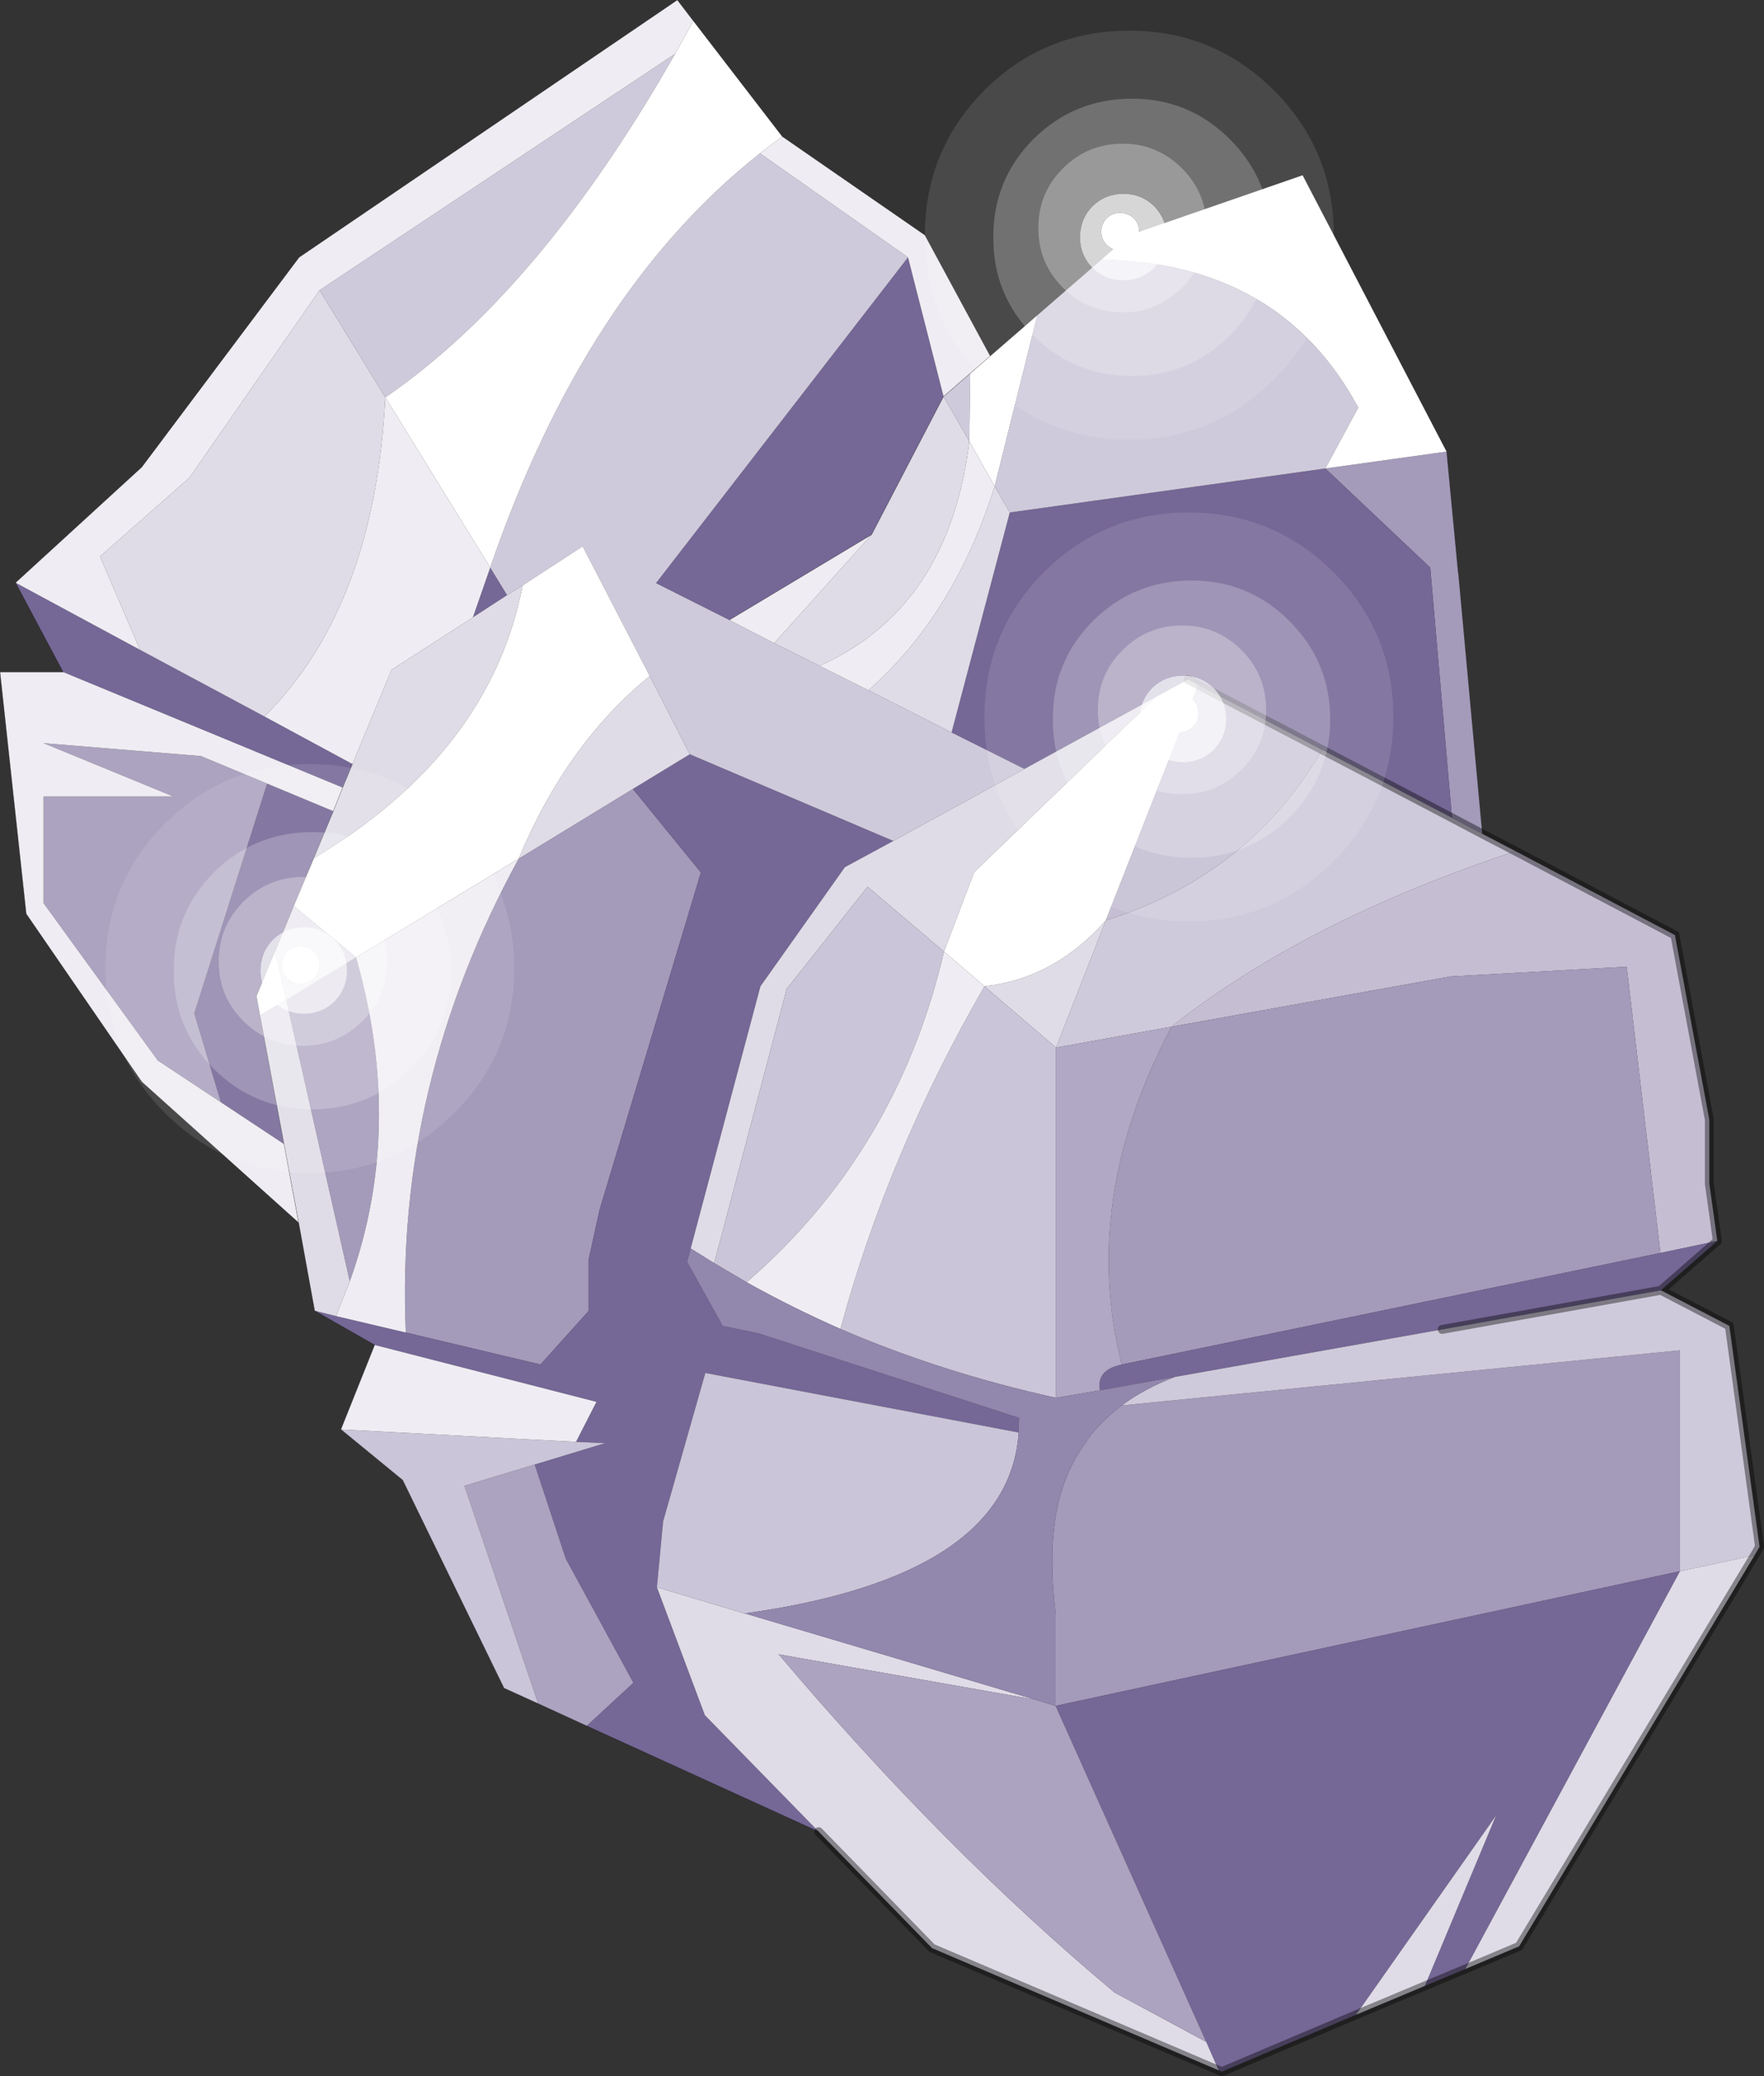
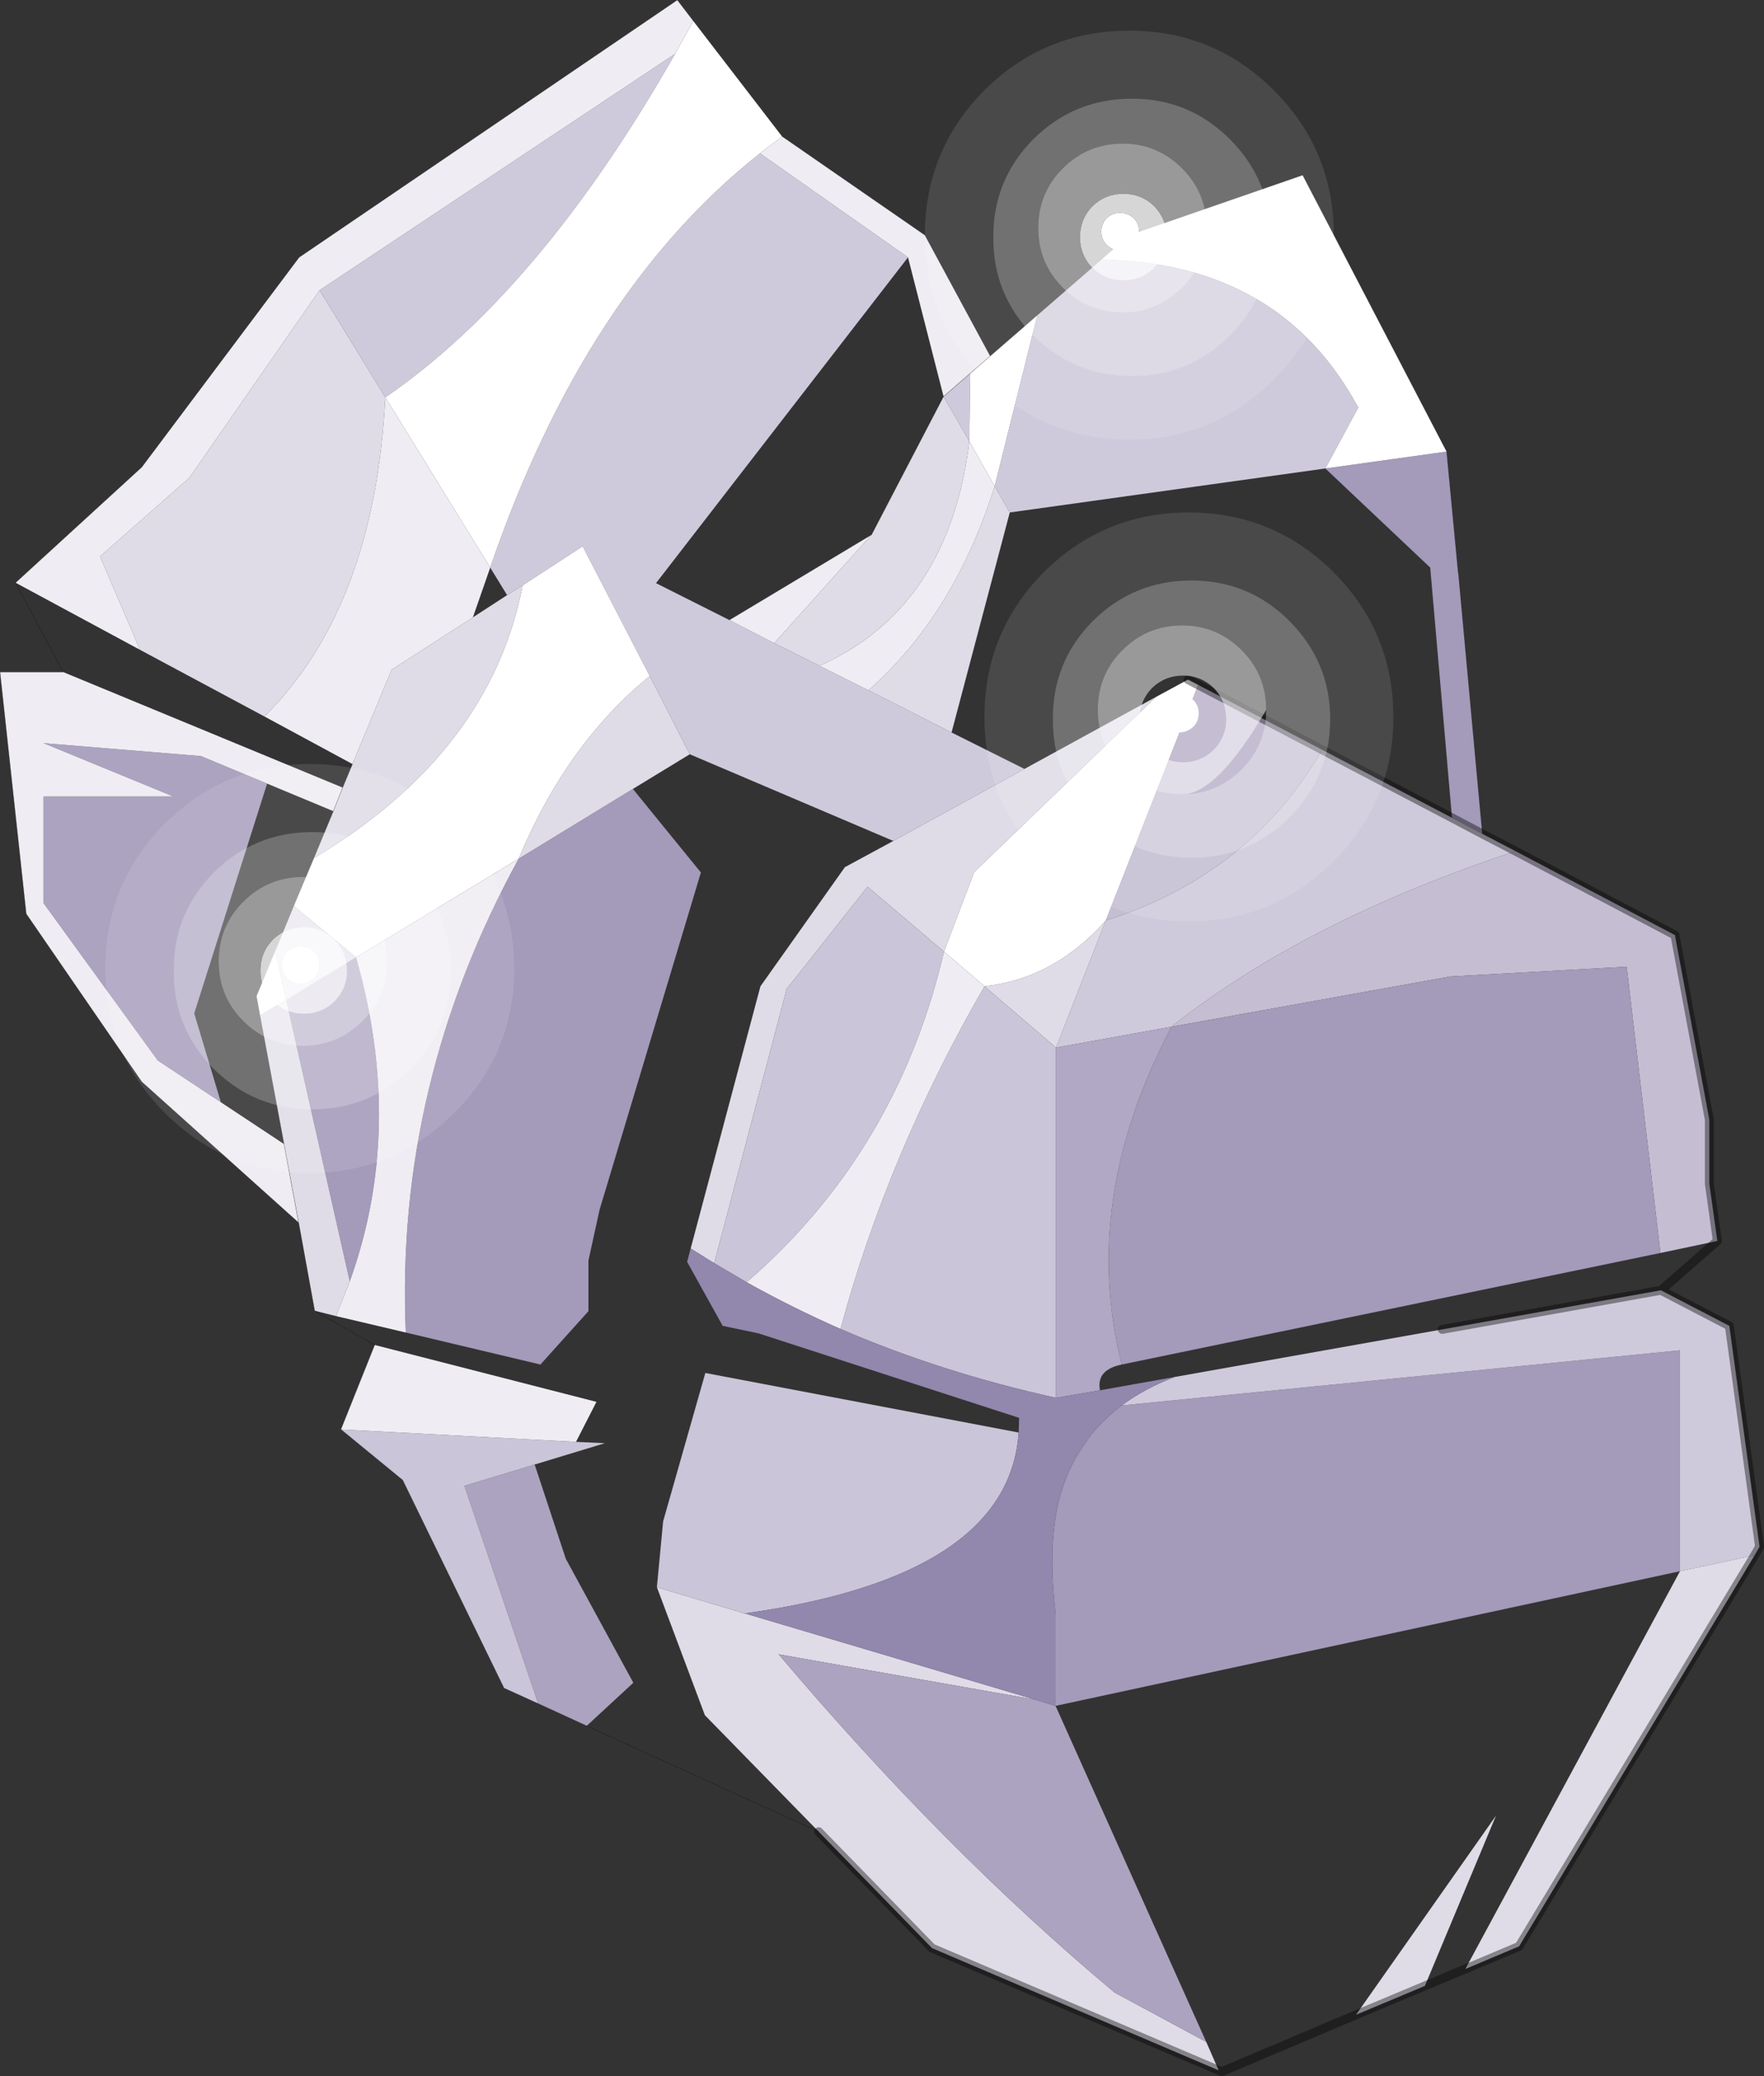
<svg xmlns="http://www.w3.org/2000/svg" xmlns:xlink="http://www.w3.org/1999/xlink" width="198.45px" height="233.55px">
  <rect width="100%" height="100%" fill="#333333" stroke="none" />
  <g transform="matrix(1, 0, 0, 1, -146.5, -53.75)">
    <use xlink:href="#object-0" width="198.45" height="233.55" transform="matrix(1, 0, 0, 1, 146.5, 53.75)" />
    <use xlink:href="#object-1" width="46" height="46" transform="matrix(1, 0, 0, 1, 257.25, 111.4)" />
    <use xlink:href="#object-3" width="46" height="46" transform="matrix(1, 0, 0, 1, 158.35, 139.7)" />
    <use xlink:href="#object-5" width="46" height="46" transform="matrix(1, 0, 0, 1, 250.55, 57.2)" />
  </g>
  <defs>
    <g transform="matrix(1, 0, 0, 1, -146.5, -53.75)" id="object-0">
      <path fill-rule="evenodd" fill="#c5bed3" stroke="none" d="M333.3 194.7L329.5 162.5L309.65 163.6L278.3 169.25Q293.2 157.4 317 149.5L334.95 158.95L334.95 159.05L338.8 179.7L338.8 186.9L339.7 193.35L333.3 194.7M281.3 130.8L295.25 138.1Q287.2 151.9 271.65 157.05L270.9 157.3L281.3 130.8" />
      <path fill-rule="evenodd" fill="#a49aba" stroke="none" d="M278.3 169.25L309.65 163.6L329.5 162.5L333.3 194.7L272.7 207.25Q268 188.75 278.3 169.25M309.25 104.55L310.55 118.2L313.25 147.55L309.85 145.75L307.4 117.6L295.6 106.45L309.25 104.55M272.7 211.85L335.5 205.65L335.5 230.5L265.25 245.65L265.25 235.3Q264.5 229.1 265.25 224.4Q265.95 220.1 268.1 216.8L269.2 215.2Q270.7 213.35 272.7 211.85M204.85 150.35L217.7 142.5L225.35 151.9L213.95 189.85L212.7 195.55L212.7 201.25L207.3 207.25L192.15 203.65Q190.95 175.7 204.85 150.35M178.7 166.25L186.55 161.45Q192.05 180.65 185.85 197.9L178.7 166.25" />
-       <path fill-rule="evenodd" fill="#756796" stroke="none" d="M333.3 194.7L339.7 193.35L333.35 198.9L308.75 203.3L278.65 208.65L270.25 210.15Q269.8 207.85 272.7 207.25L333.3 194.7M311.35 275.25L306.8 277.15L314.8 258L299.05 280.4L283.95 286.8L283.6 286.65L282.2 283.45L265.25 245.65L335.5 230.5L311.35 275.25M238.6 259.8L212.5 247.9L217.75 243.05L210.15 229.1L206.65 218.5L214.55 216.1L211.3 215.95L213.6 211.45L188.65 205.05L181.9 201.2L184.3 201.8L192.15 203.65L207.3 207.25L212.7 201.25L212.7 195.55L213.95 189.85L225.35 151.9L217.7 142.5L224.1 138.6L247 148.35L241.55 151.3L232.05 164.7L224.2 194.2L223.8 195.7L227.8 202.9L231.85 203.75L261.15 213.25L261.1 214.9L225.85 208.2L221.1 224.9L220.4 232.3L225.8 246.7L238.6 259.8M153.6 129.35L148.25 119.3L162.25 126.85L176.25 134.35L186.15 139.7L185.05 142.35L153.6 129.35M248.65 82.7L252.65 98.35L244.55 113.9L228.55 123.5L220.3 119.35L248.65 82.7M199.7 123.2L201.65 117.6L203.55 120.7L199.7 123.2M171.35 177.75L168.35 167.75L176.55 141.9L184 145L181.8 150.3L179.55 155.65L177.45 160.75L175.35 165.8L175.75 168L178.45 182.45L171.35 177.75M295.6 106.45L307.4 117.6L309.85 145.75L295.25 138.1L281.3 130.8L280.15 130.2L276.55 132.15L261.75 140.25L253.55 136.15L260.1 111.4L295.6 106.45" />
      <path fill-rule="evenodd" fill="#cfcadb" stroke="none" d="M317 149.5Q293.2 157.4 278.3 169.25L265.3 171.6L270.9 157.3L271.65 157.05Q287.2 151.9 295.25 138.1L309.85 145.75L313.25 147.55L317 149.5M333.35 198.9L341.05 202.9L344.45 227.75L343.9 228.7L335.5 230.5L335.5 205.65L272.7 211.85Q275.25 209.95 278.65 208.65L308.75 203.3L333.35 198.9M263.2 89.2L270.4 82.95Q290.5 83.3 299.3 99.6L295.6 106.45L260.1 111.4L258.4 108.45L263.2 89.2M252.65 98.35L255.65 95.75L255.55 103.4L252.65 98.35M201.65 117.6Q212.3 86.55 232 71L248.65 82.7L220.3 119.35L228.55 123.5L233.6 126.1L238.7 128.65L244.2 131.4L253.55 136.15L261.75 140.25L247 148.35L224.1 138.6L219.6 129.8L212.05 115.2L205.3 119.6L203.55 120.7L201.65 117.6M189.85 98.45L182.45 86.4L222.45 59.8Q207.25 86.5 189.85 98.45" />
      <path fill-rule="evenodd" fill="#b0a8c4" stroke="none" d="M278.3 169.25Q268 188.75 272.7 207.25Q269.8 207.85 270.25 210.15L265.3 211L265.3 171.6L278.3 169.25" />
      <path fill-rule="evenodd" fill="#dfdce7" stroke="none" d="M343.9 228.7L317.4 272.7L311.35 275.25L335.5 230.5L343.9 228.7M306.8 277.15L299.05 280.4L314.8 258L306.8 277.15M283.6 286.65L251.35 272.9L238.6 259.8L225.8 246.7L220.4 232.3L230.25 235.25L230.3 235.25L262.95 244.95L234.1 239.85Q252.8 261.95 271.9 277.9L282.2 283.45L283.6 286.65M181.9 201.2L180.1 191.3L178.45 182.45L175.75 168L178.7 166.25L177.45 160.75L179.55 155.65L186.55 161.45L178.7 166.25L185.85 197.9L184.3 201.8L181.9 201.2M182.45 86.4L189.85 98.45Q188.65 122 176.25 134.35L162.25 126.85L157.75 116.35L167.8 107.5L182.45 86.4M224.1 138.6L217.7 142.5L204.85 150.35Q210.25 137.4 219.6 129.8L224.1 138.6M203.55 120.7L205.3 119.6Q201.65 138.4 181.8 150.3L184 145L185.05 142.35L186.15 139.7L190.55 129.1L199.7 123.2L203.55 120.7M244.55 113.9L252.65 98.35L255.55 103.4Q253.25 122.15 238.7 128.65L233.6 126.1L244.55 113.9M252.7 160.8L244.1 153.5L235 165L226.85 195.85L224.2 194.2L232.05 164.7L241.55 151.3L247 148.35L261.75 140.25L276.55 132.15L256.1 151.85L252.7 160.8M260.1 111.4L253.55 136.15L244.2 131.4Q253.85 122.9 258.4 108.45L260.1 111.4M270.9 157.3L265.3 171.6L257.25 164.7Q265.1 163.85 270.9 157.3" />
      <path fill-rule="evenodd" fill="#aca3c0" stroke="none" d="M212.5 247.9L207.05 245.4L198.75 220.9L206.65 218.5L210.15 229.1L217.75 243.05L212.5 247.9M171.35 177.75L164.25 173.05L151.4 155.35L151.4 143.35L166 143.35L151.4 137.35L169.1 138.8L176.55 141.9L168.35 167.75L171.35 177.75M262.95 244.95L265.25 245.65L282.2 283.45L271.9 277.9Q252.8 261.95 234.1 239.85L262.95 244.95" />
      <path fill-rule="evenodd" fill="#cac5d8" stroke="none" d="M207.05 245.4L203.2 243.65L191.8 220.25L184.85 214.55L211.3 215.95L214.55 216.1L206.65 218.5L198.75 220.9L207.05 245.4M230.5 198L226.85 195.85L235 165L244.1 153.5L252.7 160.8Q247.45 183.3 230.5 198M261.1 214.9Q260 231.1 230.3 235.25L230.25 235.25L220.4 232.3L221.1 224.9L225.85 208.2L261.1 214.9M257.25 164.7L265.3 171.6L265.3 211Q252.4 208.15 241.05 203.25Q246.4 183.5 257.25 164.7" />
      <path fill-rule="evenodd" fill="#efedf3" stroke="none" d="M184.85 214.55L188.65 205.05L213.6 211.45L211.3 215.95L184.85 214.55M180.1 191.3L162.45 175.45L149.45 156.55L146.5 129.35L153.6 129.35L185.05 142.35L184 145L176.55 141.9L169.1 138.8L151.4 137.35L166 143.35L151.4 143.35L151.4 155.35L164.25 173.05L171.35 177.75L178.45 182.45L180.1 191.3M148.25 119.3L162.45 106.3L180.15 82.7L222.7 53.75L224.5 56.1L222.45 59.8L182.45 86.4L167.8 107.5L157.75 116.35L162.25 126.85L148.25 119.3M234.5 69.1L250.55 80.2L257.9 93.8L255.65 95.75L252.65 98.35L248.65 82.7L232 71L234.5 69.1M189.85 98.45L201.65 117.6L199.7 123.2L190.55 129.1L186.15 139.7L176.25 134.35Q188.65 122 189.85 98.45M192.15 203.65L184.3 201.8L185.85 197.9Q192.05 180.65 186.55 161.45L204.85 150.35Q190.95 175.7 192.15 203.65M233.6 126.1L228.55 123.5L244.55 113.9L233.6 126.1M230.5 198Q247.45 183.3 252.7 160.8L257.25 164.7Q246.4 183.5 241.05 203.25Q235.6 200.85 230.5 198M255.55 103.4L258.4 108.45Q253.85 122.9 244.2 131.4L238.7 128.65Q253.25 122.15 255.55 103.4" />
      <path fill-rule="evenodd" fill="#ffffff" stroke="none" d="M224.5 56.1L234.5 69.1L232 71Q212.3 86.55 201.65 117.6L189.85 98.45Q207.25 86.5 222.45 59.8L224.5 56.1M257.9 93.8L263.2 89.2L258.4 108.45L255.55 103.4L255.65 95.75L257.9 93.8M270.4 82.95L273.55 80.2L293.05 73.45L309.25 104.55L295.6 106.45L299.3 99.6Q290.5 83.3 270.4 82.95M219.6 129.8Q210.25 137.4 204.85 150.35L186.55 161.45L179.55 155.65L181.8 150.3Q201.65 138.4 205.3 119.6L212.05 115.2L219.6 129.8M175.75 168L175.35 165.8L177.45 160.75L178.7 166.25L175.75 168M276.55 132.15L280.15 130.2L281.3 130.8L270.9 157.3Q265.1 163.85 257.25 164.7L252.7 160.8L256.1 151.85L276.55 132.15" />
      <path fill-rule="evenodd" fill="#9287ad" stroke="none" d="M272.7 211.85Q270.7 213.35 269.2 215.2L268.1 216.8Q265.95 220.1 265.25 224.4Q264.5 229.1 265.25 235.3L265.25 245.65L262.95 244.95L230.3 235.25Q260 231.1 261.1 214.9L261.15 213.25L231.85 203.75L227.8 202.9L223.8 195.7L224.2 194.2L226.85 195.85L230.5 198Q235.6 200.85 241.05 203.25Q252.4 208.15 265.3 211L270.25 210.15L278.65 208.65Q275.25 209.95 272.7 211.85" />
      <path fill="none" stroke="#000000" stroke-opacity="0.4" stroke-width="1" stroke-linecap="round" stroke-linejoin="round" d="M339.7 193.35L338.8 186.9L338.8 179.7L334.95 159.05L334.95 158.95L317 149.5L313.25 147.55L309.85 145.75L295.25 138.1L281.3 130.8L280.15 130.2M333.35 198.9L341.05 202.9L344.45 227.75L343.9 228.7L317.4 272.7L311.35 275.25L306.8 277.15L299.05 280.4L283.95 286.8L283.6 286.65L251.35 272.9L238.6 259.8M339.7 193.35L333.35 198.9L308.75 203.3" />
      <path fill="none" stroke="#000000" stroke-opacity="0.4" stroke-width="0.05" stroke-linecap="round" stroke-linejoin="round" d="M238.6 259.8L212.5 247.9L207.05 245.4L203.2 243.65L191.8 220.25L184.85 214.55L188.65 205.05L181.9 201.2L180.1 191.3L162.45 175.45L149.45 156.55L146.5 129.35L153.6 129.35L148.25 119.3L162.45 106.3L180.15 82.7L222.7 53.75L224.5 56.1L234.5 69.1L250.55 80.2L257.9 93.8L263.2 89.2L270.4 82.95L273.55 80.2L293.05 73.45L309.25 104.55L310.55 118.2M252.65 98.35L255.65 95.75L257.9 93.8M228.55 123.5L244.55 113.9L252.65 98.35M184 145L185.05 142.35L186.15 139.7M175.75 168L175.35 165.8L177.45 160.75L179.55 155.65L181.8 150.3L184 145M175.75 168L178.45 182.45L180.1 191.3" />
    </g>
    <g transform="matrix(1, 0, 0, 1, 23, 23)" id="object-1">
      <use xlink:href="#object-2" width="46" height="46" transform="matrix(1, 0, 0, 1, -23, -23)" />
    </g>
    <g transform="matrix(1, 0, 0, 1, 23, 23)" id="object-2">
-       <path fill-rule="evenodd" fill="#ffffff" fill-opacity="0.498" stroke="none" d="M2.8 -3.25Q1.35 -4.65 -0.65 -4.65Q-2.7 -4.65 -4.15 -3.25Q-5.55 -1.8 -5.55 0.25Q-5.55 2.25 -4.15 3.7Q-2.7 5.1 -0.65 5.1Q1.35 5.1 2.8 3.7Q4.2 2.25 4.2 0.25Q4.2 -1.8 2.8 -3.25M5.95 -7.5Q8.7 -4.75 8.7 -0.8Q8.7 3.15 5.95 5.9Q3.15 8.7 -0.75 8.7Q-4.7 8.7 -7.5 5.9Q-10.25 3.15 -10.25 -0.8Q-10.25 -4.75 -7.5 -7.5Q-4.7 -10.3 -0.75 -10.3Q3.15 -10.3 5.95 -7.5" />
-       <path fill-rule="evenodd" fill="#ffffff" fill-opacity="0.8" stroke="none" d="M2.8 -3.25Q4.2 -1.8 4.2 0.25Q4.2 2.25 2.8 3.7Q1.35 5.1 -0.65 5.1Q-2.7 5.1 -4.15 3.7Q-5.55 2.25 -5.55 0.25Q-5.55 -1.8 -4.15 -3.25Q-2.7 -4.65 -0.65 -4.65Q1.35 -4.65 2.8 -3.25M1.1 -0.4Q1.1 -1.3 0.5 -1.9Q-0.15 -2.5 -1.05 -2.5Q-1.95 -2.5 -2.55 -1.9Q-3.15 -1.3 -3.15 -0.4Q-3.15 0.5 -2.55 1.1Q-1.95 1.7 -1.05 1.75Q-0.15 1.7 0.5 1.1Q1.1 0.5 1.1 -0.4" />
+       <path fill-rule="evenodd" fill="#ffffff" fill-opacity="0.498" stroke="none" d="M2.8 -3.25Q1.35 -4.65 -0.65 -4.65Q-2.7 -4.65 -4.15 -3.25Q-5.55 -1.8 -5.55 0.25Q-5.55 2.25 -4.15 3.7Q-2.7 5.1 -0.65 5.1Q1.35 5.1 2.8 3.7Q4.2 2.25 4.2 0.25Q4.2 -1.8 2.8 -3.25M5.95 -7.5Q8.7 -4.75 8.7 -0.8Q3.15 8.7 -0.75 8.7Q-4.7 8.7 -7.5 5.9Q-10.25 3.15 -10.25 -0.8Q-10.25 -4.75 -7.5 -7.5Q-4.7 -10.3 -0.75 -10.3Q3.15 -10.3 5.95 -7.5" />
      <path fill-rule="evenodd" fill="#ffffff" stroke="none" d="M1.1 -0.4Q1.1 0.5 0.5 1.1Q-0.15 1.7 -1.05 1.75Q-1.95 1.7 -2.55 1.1Q-3.15 0.5 -3.15 -0.4Q-3.15 -1.3 -2.55 -1.9Q-1.95 -2.5 -1.05 -2.5Q-0.15 -2.5 0.5 -1.9Q1.1 -1.3 1.1 -0.4" />
      <path fill-rule="evenodd" fill="#ffffff" fill-opacity="0.302" stroke="none" d="M5.95 -7.5Q3.15 -10.3 -0.75 -10.3Q-4.7 -10.3 -7.5 -7.5Q-10.25 -4.75 -10.25 -0.8Q-10.25 3.15 -7.5 5.9Q-4.7 8.7 -0.75 8.7Q3.15 8.7 5.95 5.9Q8.7 3.15 8.7 -0.8Q8.7 -4.75 5.95 -7.5M15.9 0.25Q15.9 6.7 11.3 11.3Q6.75 15.85 0.3 15.85Q-6.2 15.85 -10.8 11.3Q-15.35 6.7 -15.3 0.25Q-15.35 -6.2 -10.8 -10.8Q-6.2 -15.35 0.3 -15.35Q6.75 -15.35 11.3 -10.8Q15.9 -6.2 15.9 0.25" />
      <path fill-rule="evenodd" fill="#ffffff" fill-opacity="0.11" stroke="none" d="M15.9 0.25Q15.9 -6.2 11.3 -10.8Q6.75 -15.35 0.3 -15.35Q-6.2 -15.35 -10.8 -10.8Q-15.35 -6.2 -15.3 0.25Q-15.35 6.7 -10.8 11.3Q-6.2 15.85 0.3 15.85Q6.75 15.85 11.3 11.3Q15.9 6.7 15.9 0.25M16.25 -16.3Q23 -9.55 23 0Q23 9.55 16.25 16.25Q9.5 23 0 23Q-9.55 23 -16.3 16.25Q-23 9.55 -23 0Q-23 -9.55 -16.3 -16.3Q-9.55 -23 0 -23Q9.5 -23 16.25 -16.3" />
    </g>
    <g transform="matrix(1, 0, 0, 1, 23, 23)" id="object-3">
      <use xlink:href="#object-4" width="46" height="46" transform="matrix(1, 0, 0, 1, -23, -23)" />
    </g>
    <g transform="matrix(1, 0, 0, 1, 23, 23)" id="object-4">
      <path fill-rule="evenodd" fill="#ffffff" fill-opacity="0.498" stroke="none" d="M2.8 -3.25Q1.35 -4.65 -0.65 -4.65Q-2.7 -4.65 -4.15 -3.25Q-5.55 -1.8 -5.55 0.25Q-5.55 2.25 -4.15 3.7Q-2.7 5.1 -0.65 5.1Q1.35 5.1 2.8 3.7Q4.2 2.25 4.2 0.25Q4.2 -1.8 2.8 -3.25M5.95 -7.5Q8.7 -4.75 8.7 -0.8Q8.7 3.15 5.95 5.9Q3.15 8.7 -0.75 8.7Q-4.7 8.7 -7.5 5.9Q-10.25 3.15 -10.25 -0.8Q-10.25 -4.75 -7.5 -7.5Q-4.7 -10.3 -0.75 -10.3Q3.15 -10.3 5.95 -7.5" />
      <path fill-rule="evenodd" fill="#ffffff" fill-opacity="0.8" stroke="none" d="M2.8 -3.25Q4.2 -1.8 4.2 0.25Q4.2 2.25 2.8 3.7Q1.35 5.1 -0.65 5.1Q-2.7 5.1 -4.15 3.7Q-5.55 2.25 -5.55 0.25Q-5.55 -1.8 -4.15 -3.25Q-2.7 -4.65 -0.65 -4.65Q1.35 -4.65 2.8 -3.25M1.1 -0.4Q1.1 -1.3 0.5 -1.9Q-0.15 -2.5 -1.05 -2.5Q-1.95 -2.5 -2.55 -1.9Q-3.15 -1.3 -3.15 -0.4Q-3.15 0.5 -2.55 1.1Q-1.95 1.7 -1.05 1.75Q-0.15 1.7 0.5 1.1Q1.1 0.5 1.1 -0.4" />
      <path fill-rule="evenodd" fill="#ffffff" stroke="none" d="M1.1 -0.4Q1.1 0.5 0.5 1.1Q-0.15 1.7 -1.05 1.75Q-1.95 1.7 -2.55 1.1Q-3.15 0.5 -3.15 -0.4Q-3.15 -1.3 -2.55 -1.9Q-1.95 -2.5 -1.05 -2.5Q-0.15 -2.5 0.5 -1.9Q1.1 -1.3 1.1 -0.4" />
      <path fill-rule="evenodd" fill="#ffffff" fill-opacity="0.302" stroke="none" d="M5.95 -7.5Q3.15 -10.3 -0.75 -10.3Q-4.7 -10.3 -7.5 -7.5Q-10.25 -4.75 -10.25 -0.8Q-10.25 3.15 -7.5 5.9Q-4.7 8.7 -0.75 8.7Q3.15 8.7 5.95 5.9Q8.7 3.15 8.7 -0.8Q8.7 -4.75 5.95 -7.5M15.9 0.25Q15.9 6.7 11.3 11.3Q6.75 15.85 0.3 15.85Q-6.2 15.85 -10.8 11.3Q-15.35 6.7 -15.3 0.25Q-15.35 -6.2 -10.8 -10.8Q-6.2 -15.35 0.3 -15.35Q6.75 -15.35 11.3 -10.8Q15.9 -6.2 15.9 0.25" />
      <path fill-rule="evenodd" fill="#ffffff" fill-opacity="0.11" stroke="none" d="M15.9 0.25Q15.9 -6.2 11.3 -10.8Q6.75 -15.35 0.3 -15.35Q-6.2 -15.35 -10.8 -10.8Q-15.35 -6.2 -15.3 0.25Q-15.35 6.7 -10.8 11.3Q-6.2 15.85 0.3 15.85Q6.75 15.85 11.3 11.3Q15.9 6.7 15.9 0.25M16.25 -16.3Q23 -9.55 23 0Q23 9.55 16.25 16.25Q9.5 23 0 23Q-9.55 23 -16.3 16.25Q-23 9.55 -23 0Q-23 -9.55 -16.3 -16.3Q-9.55 -23 0 -23Q9.5 -23 16.25 -16.3" />
    </g>
    <g transform="matrix(1, 0, 0, 1, 23, 23)" id="object-5">
      <use xlink:href="#object-6" width="46" height="46" transform="matrix(1, 0, 0, 1, -23, -23)" />
    </g>
    <g transform="matrix(1, 0, 0, 1, 23, 23)" id="object-6">
      <path fill-rule="evenodd" fill="#ffffff" fill-opacity="0.498" stroke="none" d="M2.8 -3.25Q1.35 -4.65 -0.65 -4.65Q-2.7 -4.65 -4.15 -3.25Q-5.55 -1.8 -5.55 0.25Q-5.55 2.25 -4.15 3.7Q-2.7 5.1 -0.65 5.1Q1.35 5.1 2.8 3.7Q4.2 2.25 4.2 0.25Q4.2 -1.8 2.8 -3.25M5.95 -7.5Q8.7 -4.75 8.7 -0.8Q8.7 3.15 5.95 5.9Q3.15 8.7 -0.75 8.7Q-4.7 8.7 -7.5 5.9Q-10.25 3.15 -10.25 -0.8Q-10.25 -4.75 -7.5 -7.5Q-4.7 -10.3 -0.75 -10.3Q3.15 -10.3 5.95 -7.5" />
      <path fill-rule="evenodd" fill="#ffffff" fill-opacity="0.8" stroke="none" d="M2.8 -3.25Q4.2 -1.8 4.2 0.25Q4.2 2.25 2.8 3.7Q1.35 5.1 -0.65 5.1Q-2.7 5.1 -4.15 3.7Q-5.55 2.25 -5.55 0.25Q-5.55 -1.8 -4.15 -3.25Q-2.7 -4.65 -0.65 -4.65Q1.35 -4.65 2.8 -3.25M1.1 -0.4Q1.1 -1.3 0.5 -1.9Q-0.15 -2.5 -1.05 -2.5Q-1.95 -2.5 -2.55 -1.9Q-3.15 -1.3 -3.15 -0.4Q-3.15 0.5 -2.55 1.1Q-1.95 1.7 -1.05 1.75Q-0.15 1.7 0.5 1.1Q1.1 0.5 1.1 -0.4" />
      <path fill-rule="evenodd" fill="#ffffff" stroke="none" d="M1.1 -0.4Q1.1 0.5 0.5 1.1Q-0.15 1.7 -1.05 1.75Q-1.95 1.7 -2.55 1.1Q-3.15 0.5 -3.15 -0.4Q-3.15 -1.3 -2.55 -1.9Q-1.95 -2.5 -1.05 -2.5Q-0.15 -2.5 0.5 -1.9Q1.1 -1.3 1.1 -0.4" />
      <path fill-rule="evenodd" fill="#ffffff" fill-opacity="0.302" stroke="none" d="M5.95 -7.5Q3.15 -10.3 -0.75 -10.3Q-4.7 -10.3 -7.5 -7.5Q-10.25 -4.75 -10.25 -0.8Q-10.25 3.15 -7.5 5.9Q-4.7 8.7 -0.75 8.7Q3.15 8.7 5.95 5.9Q8.7 3.15 8.7 -0.8Q8.7 -4.75 5.95 -7.5M15.9 0.25Q15.9 6.7 11.3 11.3Q6.75 15.85 0.3 15.85Q-6.2 15.85 -10.8 11.3Q-15.35 6.7 -15.3 0.25Q-15.35 -6.2 -10.8 -10.8Q-6.2 -15.35 0.3 -15.35Q6.75 -15.35 11.3 -10.8Q15.9 -6.2 15.9 0.25" />
      <path fill-rule="evenodd" fill="#ffffff" fill-opacity="0.11" stroke="none" d="M15.9 0.25Q15.9 -6.2 11.3 -10.8Q6.75 -15.35 0.3 -15.35Q-6.2 -15.35 -10.8 -10.8Q-15.35 -6.2 -15.3 0.25Q-15.35 6.7 -10.8 11.3Q-6.2 15.85 0.3 15.85Q6.75 15.85 11.3 11.3Q15.9 6.7 15.9 0.25M16.25 -16.3Q23 -9.55 23 0Q23 9.55 16.25 16.25Q9.5 23 0 23Q-9.55 23 -16.3 16.25Q-23 9.55 -23 0Q-23 -9.55 -16.3 -16.3Q-9.55 -23 0 -23Q9.5 -23 16.25 -16.3" />
    </g>
  </defs>
</svg>